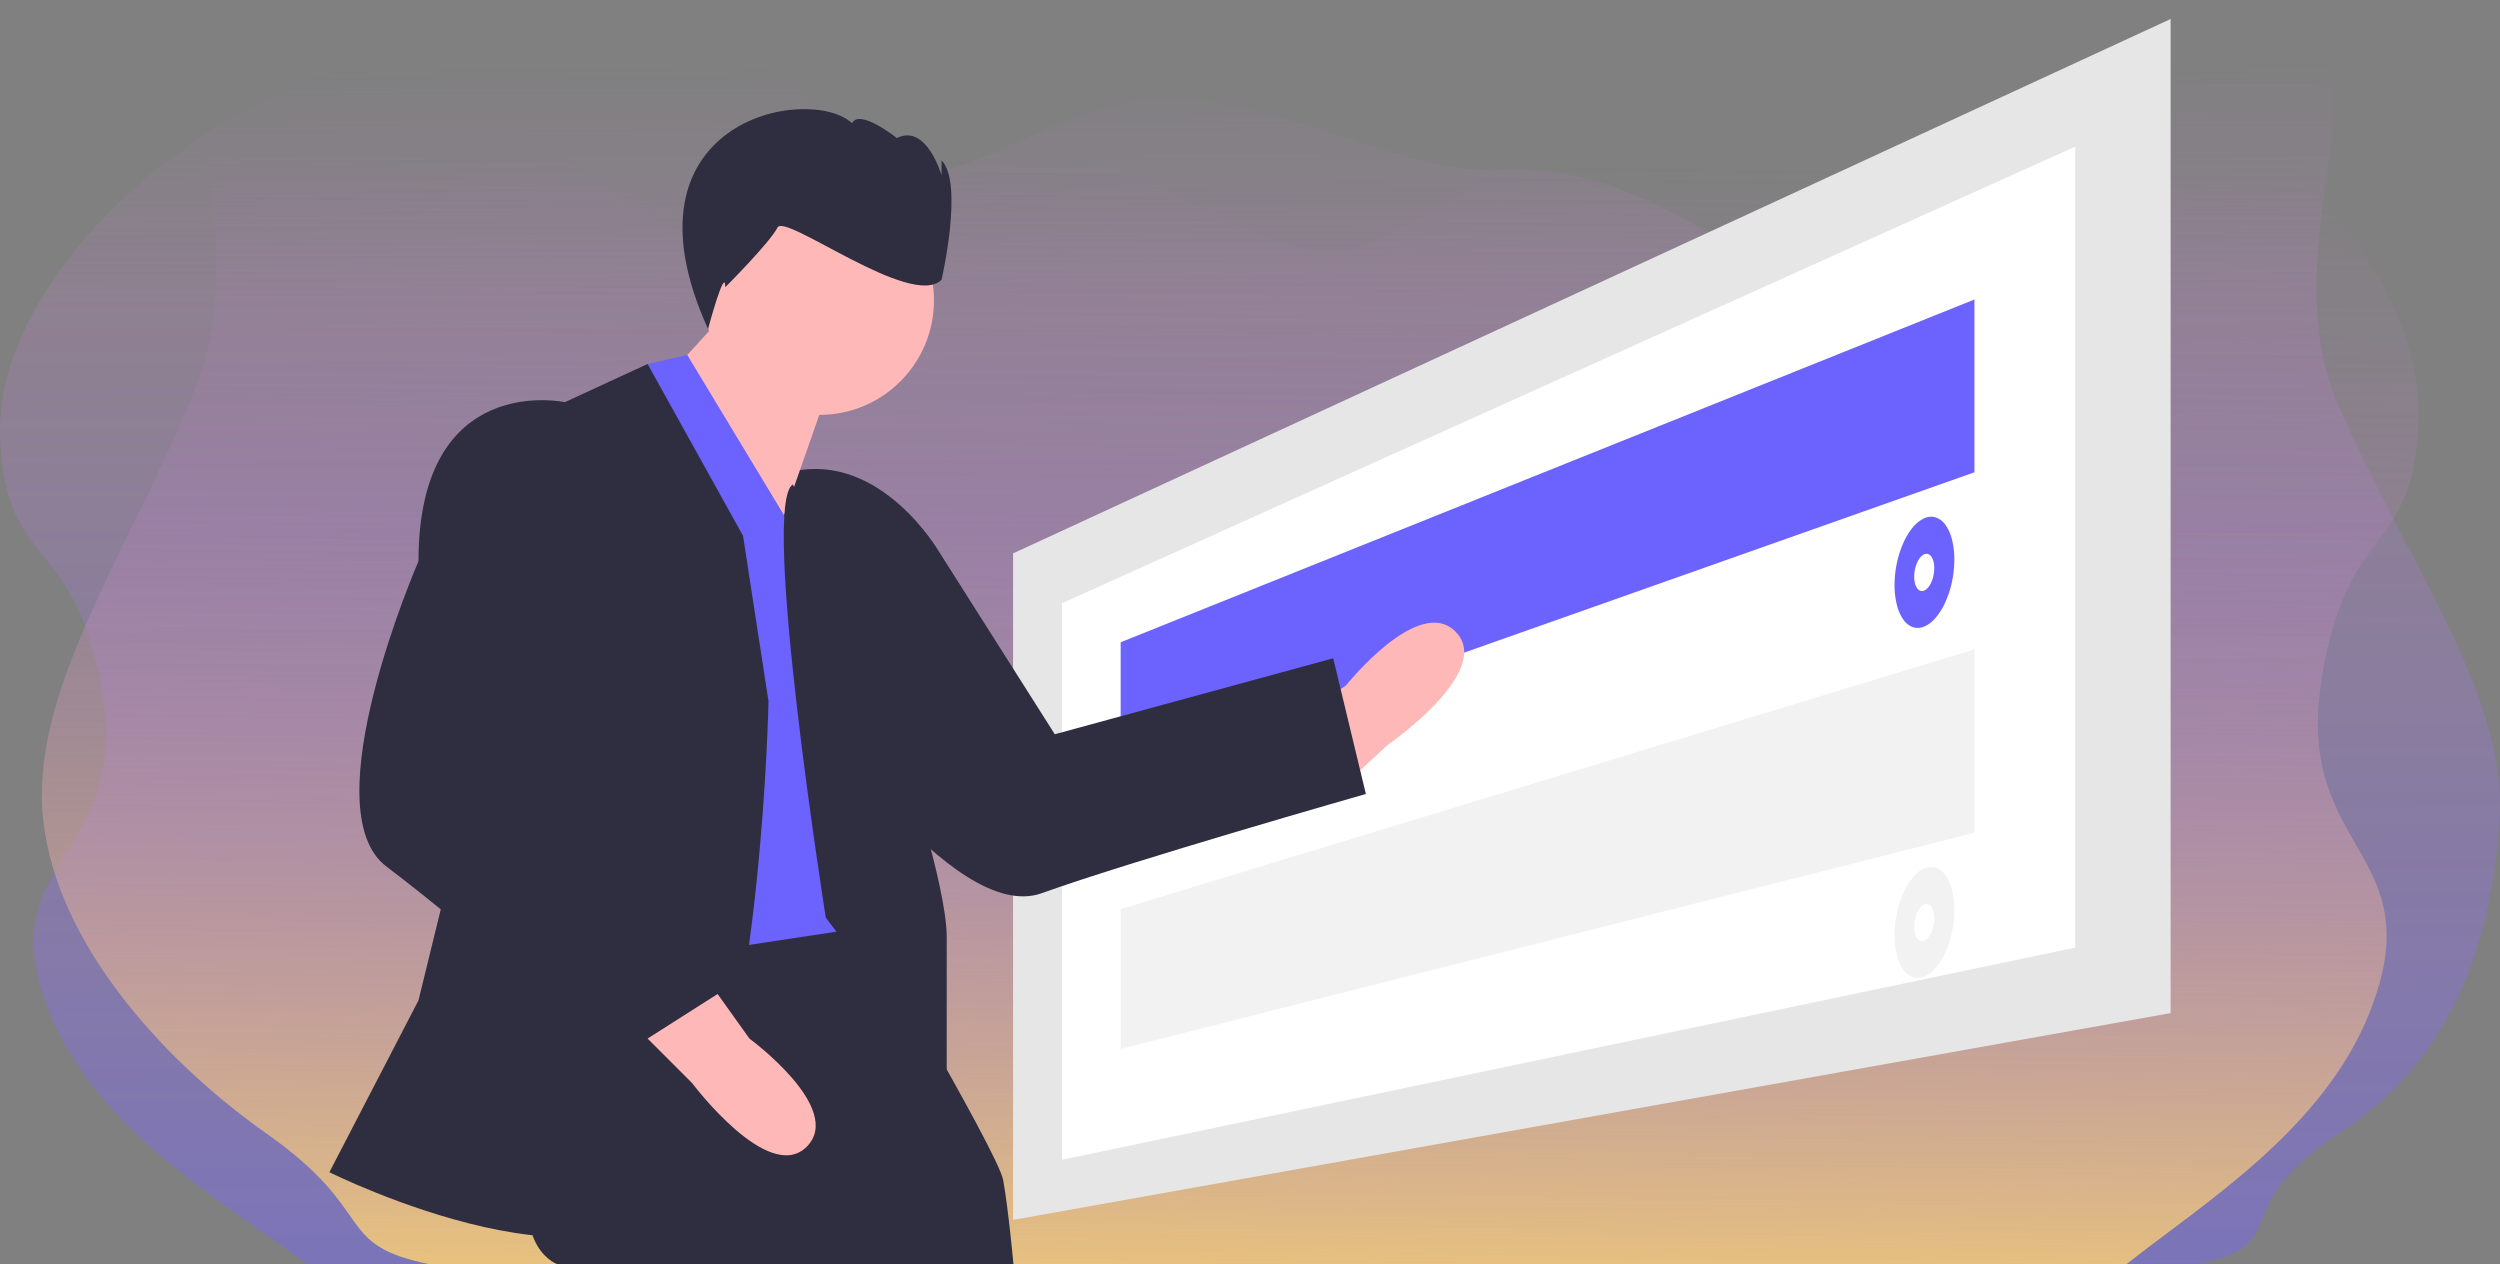
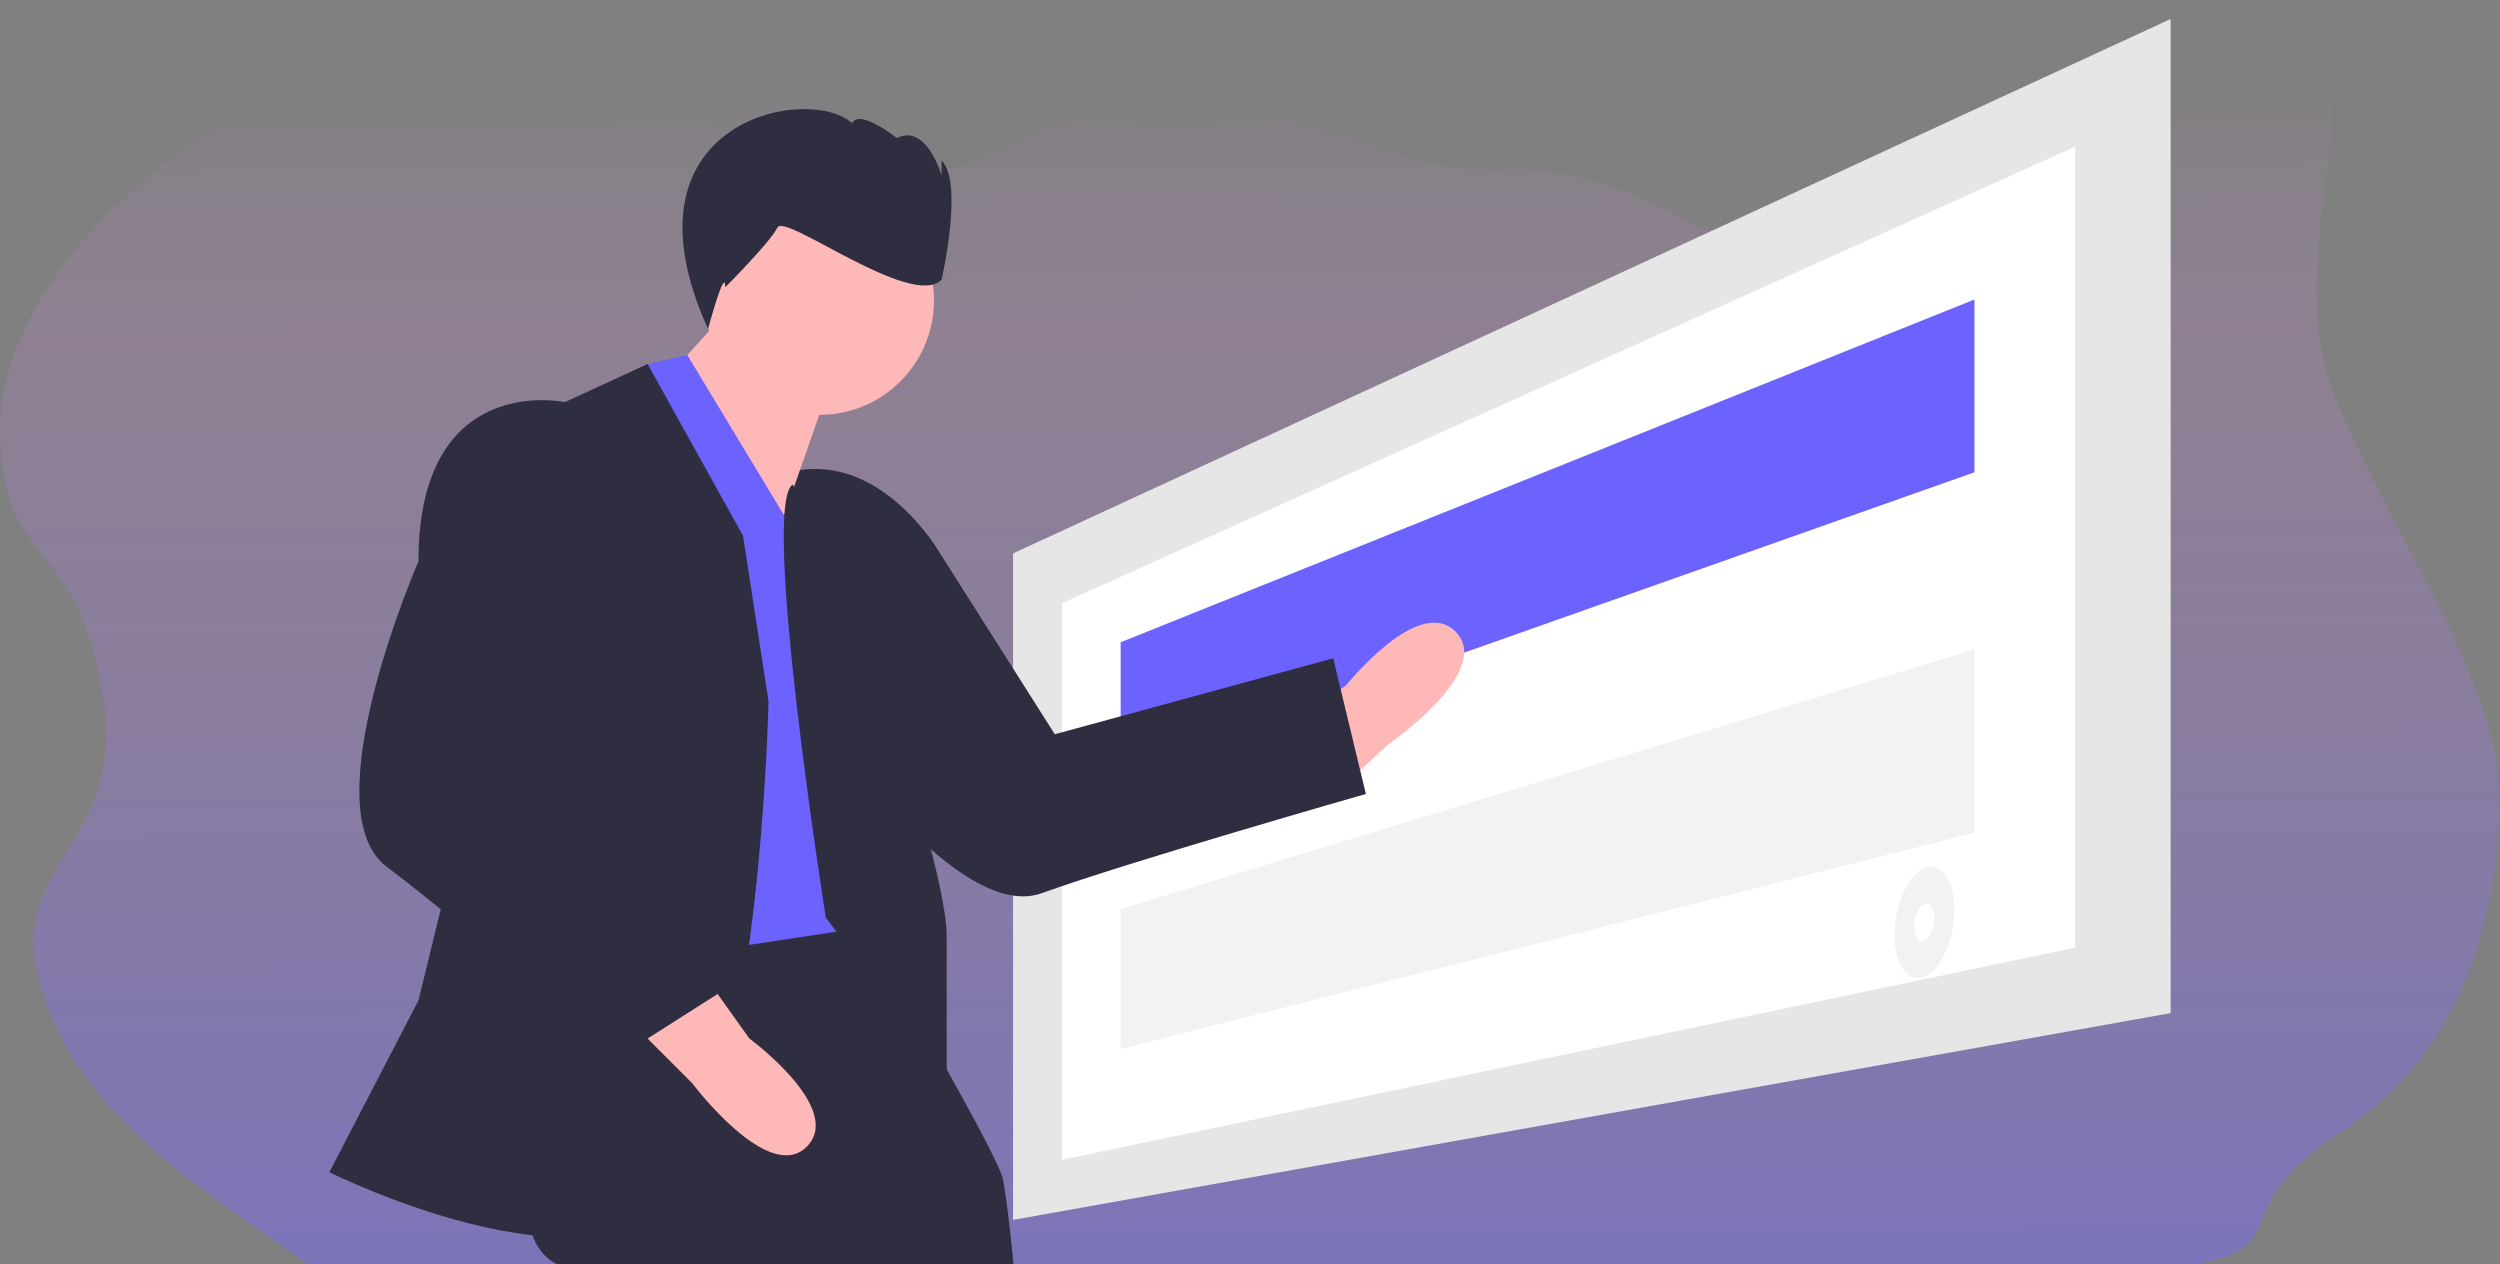
<svg xmlns="http://www.w3.org/2000/svg" width="593.211" height="300.005" viewBox="0 0 593.211 300.005">
  <rect x="0" y="0" width="593.211" height="300.005" fill="#808080" stroke="none" />
  <defs>
    <linearGradient id="a" x1="0.521" y1="1.101" x2="0.514" y2="0.049" gradientUnits="objectBoundingBox">
      <stop offset="0" stop-color="#6c63ff" stop-opacity="0.502" />
      <stop offset="0.824" stop-color="#ba83c4" stop-opacity="0.247" />
      <stop offset="1" stop-color="#ba83c4" stop-opacity="0" />
    </linearGradient>
    <linearGradient id="b" x1="0.479" y1="1.101" x2="0.5" y2="0.142" gradientUnits="objectBoundingBox">
      <stop offset="0" stop-color="#fed66b" />
      <stop offset="0.715" stop-color="#ba83c4" stop-opacity="0.247" />
      <stop offset="1" stop-color="#ba83c4" stop-opacity="0" />
    </linearGradient>
  </defs>
  <g transform="translate(22916.604 1868.017)">
    <path d="M500.4,306.58c.09-.016,24.684.016,24.774,0C549.1,302,531.507,293.742,558.844,275.7c27.6-18.046,36.537-45.771,38.377-75.4,1.578-29.358-22.08-60.063-38.377-97.771-16.3-37.977,14.115-83.65-11.908-89.307-25.76-5.656-68.343,28.551-99.885,48.751-18.6,11.852-29.937,3.636-45.546-4.581-10.639-5.6-23.263-11.2-41.526-10.447-24.286,1-52.122-17.708-80.04-17-23.558.6-48.322,21.09-58.533,17-38.168-15.281-15-17.678-44.573-28.3S110.1,11.653,73.451,27.452c-36.9,15.54-70.6,51.247-69.332,83.1,1.264,32.117,18.292,22.436,24.389,61.342s-28.044,38.857-12.2,76.109c11.641,27.361,41.732,44.536,60.731,58.573Z" transform="translate(-22920.688 -1874.597)" fill="url(#a)" />
-     <path d="M96.2,312.6l-.256-.049c-22.741-4.672-12.072-12.211-38.061-30.626-26.24-18.415-51.98-47.549-53.729-77.783-1.5-29.958,20.992-61.292,36.486-99.772C56.135,65.613,27.223,19.005,51.963,13.233c24.49-5.772,64.975,29.135,94.963,49.749,17.685,12.095,28.462,3.711,43.3-4.674,10.115-5.715,22.117-11.43,39.48-10.661,42.837,1.9,67.512,31.977,88.57,22.928,36.287-15.594,57.435-40.967,85.551-51.8s63.443-7.136,98.288,8.986c35.086,15.858,67.117,52.3,65.915,84.8-1.2,32.774-17.39,22.895-23.187,62.6s26.662,39.653,11.595,77.667c-11.067,27.921-39.675,45.447-57.738,59.772Z" transform="translate(-22910.762 -1880.614)" fill="url(#b)" />
    <g transform="translate(-607.661 -679.045)">
      <g transform="translate(-22068.555 -1184.462)">
        <path d="M274.667,235.885,0,284.952V126.8L274.667,0Z" fill="#e6e6e6" />
        <path d="M240.431,190.056,0,240.4V108.346L240.431,0Z" transform="translate(11.594 30.285)" fill="#fff" />
        <path d="M202.59,41,0,112.6V81.335L202.59,0Z" transform="translate(25.527 66.553)" fill="#6c63ff" />
        <path d="M202.59,43.594,0,94.888V61.7L202.59.077Z" transform="translate(25.527 149.495)" fill="#f2f2f2" />
-         <path d="M14.185,10.2a25.335,25.335,0,0,1-.564,5.272,23.621,23.621,0,0,1-1.537,4.744,15.7,15.7,0,0,1-2.275,3.7A7.492,7.492,0,0,1,7.031,26.07a3.757,3.757,0,0,1-2.745.119,4.785,4.785,0,0,1-2.235-1.817,10.4,10.4,0,0,1-1.5-3.434A19.113,19.113,0,0,1,0,16.207a25.291,25.291,0,0,1,.551-5.2A23.8,23.8,0,0,1,2.052,6.3,15.983,15.983,0,0,1,4.287,2.59,7.727,7.727,0,0,1,7.031.385a3.814,3.814,0,0,1,2.778-.2,4.684,4.684,0,0,1,2.275,1.777A10.224,10.224,0,0,1,13.621,5.4,19.085,19.085,0,0,1,14.185,10.2Z" transform="translate(209.16 118.092)" fill="#6c63ff" />
        <path d="M4.753,3.416a8.485,8.485,0,0,1-.188,1.758A7.934,7.934,0,0,1,4.054,6.76,5.293,5.293,0,0,1,3.3,8a2.537,2.537,0,0,1-.927.727,1.265,1.265,0,0,1-.923.049,1.592,1.592,0,0,1-.753-.6A3.467,3.467,0,0,1,.185,7.022,6.4,6.4,0,0,1,0,5.43,8.481,8.481,0,0,1,.185,3.68,7.955,7.955,0,0,1,.692,2.1,5.325,5.325,0,0,1,1.446.855,2.563,2.563,0,0,1,2.369.122,1.27,1.27,0,0,1,3.3.064a1.58,1.58,0,0,1,.758.6,3.448,3.448,0,0,1,.511,1.153A6.393,6.393,0,0,1,4.753,3.416Z" transform="translate(213.824 126.894)" fill="#fff" />
        <path d="M14.185,10.25a25.291,25.291,0,0,1-.564,5.269,23.508,23.508,0,0,1-1.537,4.736,15.584,15.584,0,0,1-2.275,3.692,7.435,7.435,0,0,1-2.778,2.137,3.755,3.755,0,0,1-2.745.1,4.822,4.822,0,0,1-2.235-1.829,10.464,10.464,0,0,1-1.5-3.442A19.149,19.149,0,0,1,0,16.183a25.248,25.248,0,0,1,.551-5.2,23.685,23.685,0,0,1,1.5-4.7,15.868,15.868,0,0,1,2.235-3.7A7.667,7.667,0,0,1,7.031.4,3.811,3.811,0,0,1,9.809.213,4.72,4.72,0,0,1,12.084,2a10.284,10.284,0,0,1,1.537,3.451A19.12,19.12,0,0,1,14.185,10.25Z" transform="translate(209.16 201.177)" fill="#f2f2f2" />
        <path d="M4.753,3.436a8.47,8.47,0,0,1-.188,1.757,7.9,7.9,0,0,1-.511,1.583A5.254,5.254,0,0,1,3.3,8.015a2.518,2.518,0,0,1-.927.722,1.264,1.264,0,0,1-.923.044,1.6,1.6,0,0,1-.753-.609A3.488,3.488,0,0,1,.185,7.018,6.415,6.415,0,0,1,0,5.424,8.466,8.466,0,0,1,.185,3.675,7.917,7.917,0,0,1,.692,2.1,5.286,5.286,0,0,1,1.446.858,2.543,2.543,0,0,1,2.369.13,1.27,1.27,0,0,1,3.3.076a1.593,1.593,0,0,1,.758.6,3.467,3.467,0,0,1,.511,1.155A6.4,6.4,0,0,1,4.753,3.436Z" transform="translate(213.824 209.986)" fill="#fff" />
      </g>
      <g transform="translate(3 -30)">
        <path d="M664.068,431.355l10.988-10.136s24.872-17.132,16.185-26.55-26.2,12.545-26.2,12.545l-10.866,7.118Z" transform="translate(-22657.598 -1403.542)" fill="#ffb8b8" />
        <path d="M540.536,433.653l-6.4,8.81s-8.945,34.4,36.321,36.226c0,0,57.81,28.025,72.121,10.467s53.8-59.793,53.8-59.793l-23.229-23.607L625.81,455.23l-45.922-23.012S556.234,419.173,540.536,433.653Z" transform="translate(-22363.617 -1697.27) rotate(31)" fill="#2f2e41" />
        <path d="M535.845,505.86s-21.588,37.5-26.927,58.066,5.572,24.191,5.572,24.191H622.668s-1.223-13.183-2.445-19.978-37.423-67.79-37.423-67.79Z" transform="translate(-22694.125 -1447.089)" fill="#2f2e41" />
        <path d="M397.976,237.21l-15.1,16.611,24.161,39.262,10.571-30.2Z" transform="translate(-22534.361 -1325.672)" fill="#ffb8b8" />
        <path d="M569.82,436.3,543,391.882l-9.421,2.133v15.1l-3.02,126.848,49.833-7.55S583.411,446.869,569.82,436.3Z" transform="translate(-22691.859 -1466.621)" fill="#6c63ff" />
        <path d="M567.29,434.462l-22.651-40.772-19.631,9.061L490.276,544.7,469.135,585.47s69.464,34.732,86.075,0,18.121-111.746,18.121-111.746Z" transform="translate(-22702.92 -1466.296)" fill="#2f2e41" />
        <path d="M532.983,407.48l-9.06-6.04s-34.732-7.55-34.732,37.752c0,0-25.672,58.893-7.55,72.484s61.913,51.343,61.913,51.343L566.2,538.857l-51.343-45.3L536,446.742S548.083,422.581,532.983,407.48Z" transform="translate(-22701.834 -1464.985)" fill="#2f2e41" />
        <path d="M533.118,530.946l10.571,10.571s18.121,24.161,27.181,15.1-13.591-25.671-13.591-25.671l-7.55-10.571Z" transform="translate(-22691.398 -1443.483)" fill="#ffb8b8" />
        <path d="M562.679,417.907l25.912,63.537s10.571,31.712,10.571,43.792v33.222L570.47,520.707S554.887,422.324,562.679,417.907Z" transform="translate(-22686.467 -1461.935)" fill="#2f2e41" />
        <circle cx="27.182" cy="27.182" r="27.182" transform="translate(-22144.689 -1114.888)" fill="#ffb8b8" />
        <path d="M601.611,382.937s5.309-23.007,0-28.317v3.54s-3.54-12.389-10.619-8.849c0,0-8.849-7.079-10.619-3.54-10.413-9.415-56.588-.588-34.173,48.842,0,0,4.087-15.216,4.087-9.906,0,0,10.619-10.619,12.389-14.158S594.532,390.016,601.611,382.937Z" transform="translate(-22690.135 -1475.524)" fill="#2f2e41" />
      </g>
    </g>
  </g>
</svg>